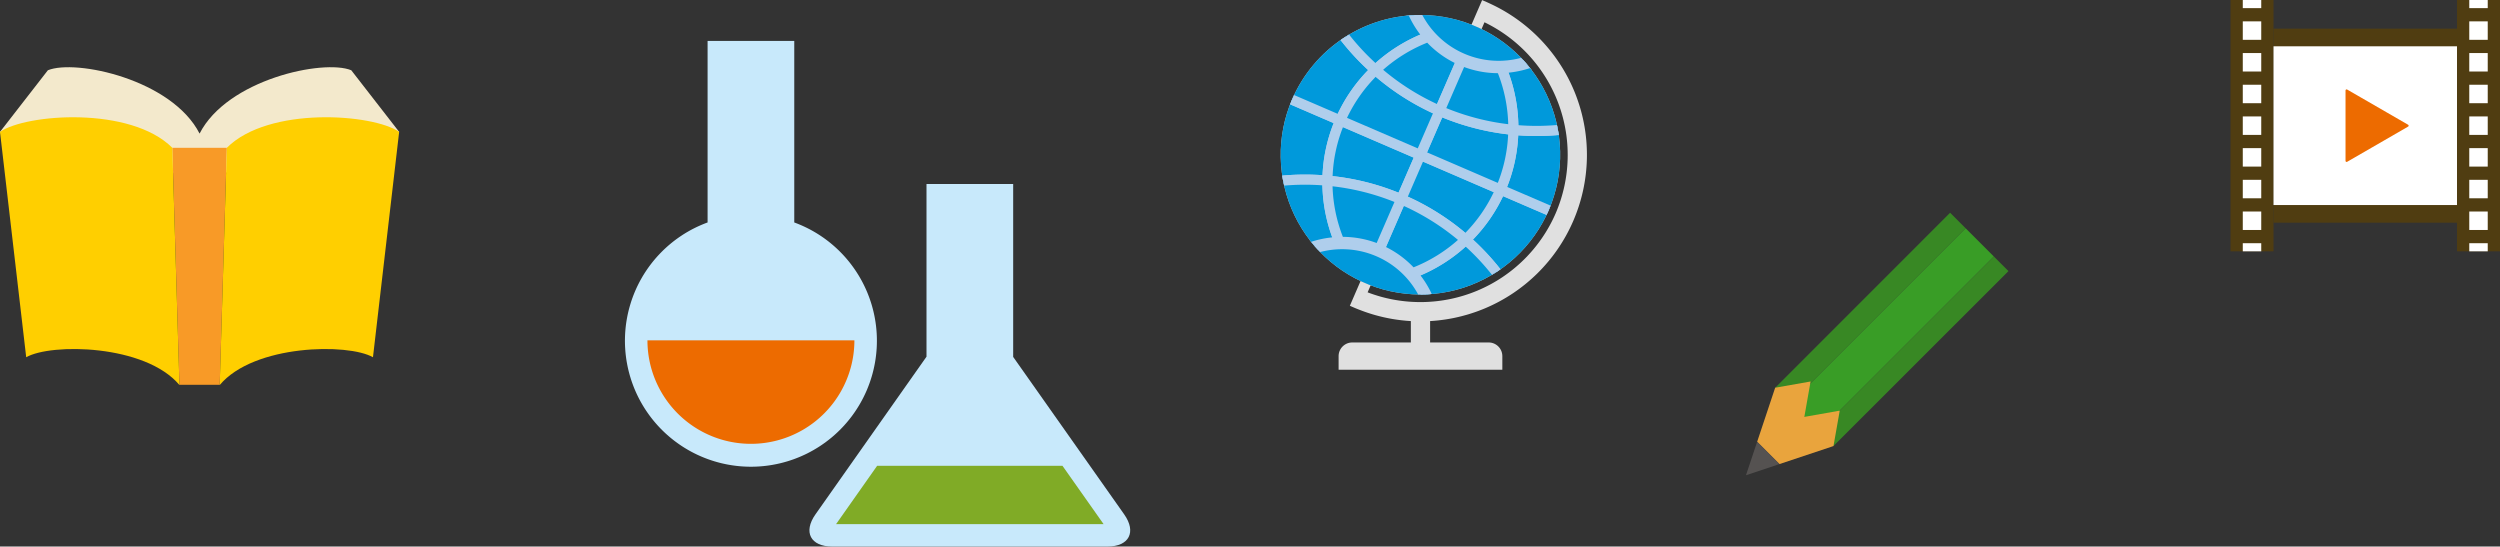
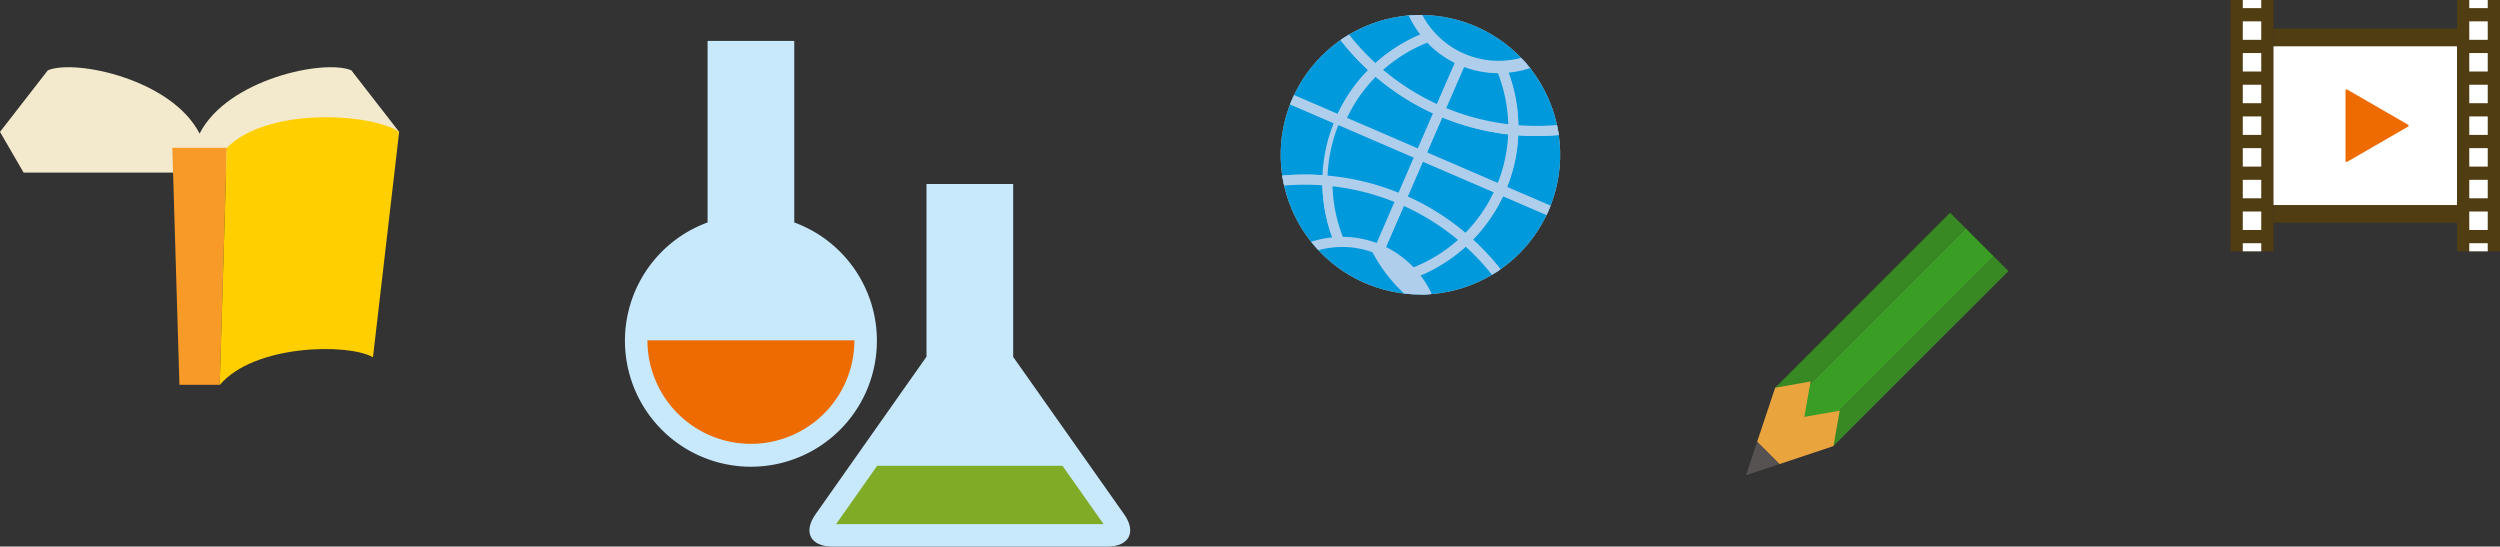
<svg xmlns="http://www.w3.org/2000/svg" width="709" height="155" viewBox="0 0 709 155">
  <rect x="0" y="0" width="709" height="155" fill="#333333" stroke="none" />
  <defs>
    <clipPath id="clip-path">
-       <rect id="長方形_230" data-name="長方形 230" width="90.697" height="104.865" fill="none" />
-     </clipPath>
+       </clipPath>
    <clipPath id="clip-path-2">
      <path id="パス_811" data-name="パス 811" d="M8.6,29.883A39.635,39.635,0,1,0,45.022,5.963,39.665,39.665,0,0,0,8.6,29.883" transform="translate(-5.327 -5.963)" fill="none" />
    </clipPath>
    <clipPath id="clip-path-4">
      <rect id="長方形_258" data-name="長方形 258" width="76.424" height="71.278" fill="none" />
    </clipPath>
    <clipPath id="clip-path-5">
      <rect id="長方形_229" data-name="長方形 229" width="113.2" height="90.131" fill="none" />
    </clipPath>
    <clipPath id="clip-path-6">
      <rect id="長方形_233" data-name="長方形 233" width="143.296" height="143.382" fill="none" />
    </clipPath>
  </defs>
  <g id="illust_bottom" transform="translate(-1684.162 -786.838)">
    <g id="illust_right" transform="translate(2043.54 786.838)">
      <g id="グループ_320" data-name="グループ 320">
        <g id="グループ_315" data-name="グループ 315">
          <g id="グループ_314" data-name="グループ 314" clip-path="url(#clip-path)">
            <path id="パス_772" data-name="パス 772" d="M73.223,1.318C72.7,1.073,72.189.824,71.658.594L70.384.043l-2.168,5.01L35.04,81.723l-2.169,5.012,1.274.549c.531.231,1.066.436,1.6.643A47.217,47.217,0,0,0,73.223,1.318m18.011,59.21A41.83,41.83,0,0,1,37.911,82.918L71.053,6.33a41.813,41.813,0,0,1,20.181,54.2" transform="translate(-9.432 -0.012)" fill="#e0e0e0" />
          </g>
        </g>
        <g id="グループ_317" data-name="グループ 317" transform="translate(3.798 4.252)">
          <g id="グループ_316" data-name="グループ 316" clip-path="url(#clip-path-2)">
            <path id="パス_773" data-name="パス 773" d="M81.2,61.463A38.944,38.944,0,1,1,61.021,10.044,39.063,39.063,0,0,1,81.2,61.463" transform="translate(-5.655 -6.218)" fill="#8e8e8f" />
            <path id="パス_774" data-name="パス 774" d="M81.2,61.463A38.944,38.944,0,1,1,61.021,10.044,39.063,39.063,0,0,1,81.2,61.463Z" transform="translate(-5.655 -6.218)" fill="none" stroke="#c9c9ca" stroke-linecap="round" stroke-linejoin="round" stroke-width="3.829" />
            <path id="パス_775" data-name="パス 775" d="M56.888,2.206A26.473,26.473,0,0,0,71.409,17.751a26.626,26.626,0,0,0,21.463-.16A42.452,42.452,0,0,0,56.888,2.206" transform="translate(-20.122 -4.85)" fill="#0099db" />
            <path id="パス_776" data-name="パス 776" d="M56.888,2.206A26.473,26.473,0,0,0,71.409,17.751a26.626,26.626,0,0,0,21.463-.16A42.452,42.452,0,0,0,56.888,2.206Z" transform="translate(-20.122 -4.85)" fill="none" stroke="#afceec" stroke-linecap="round" stroke-linejoin="round" stroke-width="4.172" />
            <path id="パス_777" data-name="パス 777" d="M36.025,98.368a26.626,26.626,0,0,0-21.315.1A42.432,42.432,0,0,0,50.6,114.073a26.47,26.47,0,0,0-14.57-15.7" transform="translate(-8.019 -31.853)" fill="#0099db" />
-             <path id="パス_778" data-name="パス 778" d="M36.025,98.368a26.626,26.626,0,0,0-21.315.1A42.432,42.432,0,0,0,50.6,114.073,26.47,26.47,0,0,0,36.025,98.368Z" transform="translate(-8.019 -31.853)" fill="none" stroke="#afceec" stroke-linecap="round" stroke-linejoin="round" stroke-width="4.172" />
+             <path id="パス_778" data-name="パス 778" d="M36.025,98.368A42.432,42.432,0,0,0,50.6,114.073,26.47,26.47,0,0,0,36.025,98.368Z" transform="translate(-8.019 -31.853)" fill="none" stroke="#afceec" stroke-linecap="round" stroke-linejoin="round" stroke-width="4.172" />
            <path id="パス_779" data-name="パス 779" d="M21.139,45.1,4.969,38.136v0A42.325,42.325,0,0,0,2.09,62.484a69.007,69.007,0,0,1,15.4-.3A43.727,43.727,0,0,1,21.139,45.1" transform="translate(-4.21 -15.195)" fill="#0099db" />
            <path id="パス_780" data-name="パス 780" d="M21.139,45.1,4.969,38.136v0A42.325,42.325,0,0,0,2.09,62.484a69.007,69.007,0,0,1,15.4-.3A43.727,43.727,0,0,1,21.139,45.1Z" transform="translate(-4.21 -15.195)" fill="none" stroke="#afceec" stroke-linecap="round" stroke-linejoin="round" stroke-width="2.872" />
            <path id="パス_781" data-name="パス 781" d="M32.56,23.217A68.378,68.378,0,0,1,22.234,11.826,42.532,42.532,0,0,0,6.392,30.586l16.17,6.969a43.84,43.84,0,0,1,10-14.337" transform="translate(-5.632 -7.645)" fill="#0099db" />
            <path id="パス_782" data-name="パス 782" d="M32.56,23.217A68.378,68.378,0,0,1,22.234,11.826,42.532,42.532,0,0,0,6.392,30.586l16.17,6.969A43.84,43.84,0,0,1,32.56,23.217Z" transform="translate(-5.632 -7.645)" fill="none" stroke="#afceec" stroke-linecap="round" stroke-linejoin="round" stroke-width="2.872" />
            <path id="パス_783" data-name="パス 783" d="M53.987,11.062a26.707,26.707,0,0,1-5.214-8.808A42.937,42.937,0,0,0,28.608,9.08,68.375,68.375,0,0,0,38.934,20.47a44.459,44.459,0,0,1,15.053-9.409" transform="translate(-12.007 -4.899)" fill="#0099db" />
            <path id="パス_784" data-name="パス 784" d="M53.987,11.062a26.707,26.707,0,0,1-5.214-8.808A42.937,42.937,0,0,0,28.608,9.08,68.375,68.375,0,0,0,38.934,20.47,44.459,44.459,0,0,1,53.987,11.062Z" transform="translate(-12.007 -4.899)" fill="none" stroke="#afceec" stroke-linecap="round" stroke-linejoin="round" stroke-width="2.872" />
            <path id="パス_785" data-name="パス 785" d="M17.757,71.746a69.008,69.008,0,0,0-15.4.3,42.543,42.543,0,0,0,8.81,19.322,26.918,26.918,0,0,1,10.013-2.243,44.1,44.1,0,0,1-3.42-17.378" transform="translate(-4.474 -24.755)" fill="#0099db" />
            <path id="パス_786" data-name="パス 786" d="M17.757,71.746a69.008,69.008,0,0,0-15.4.3,42.543,42.543,0,0,0,8.81,19.322,26.918,26.918,0,0,1,10.013-2.243A44.1,44.1,0,0,1,17.757,71.746Z" transform="translate(-4.474 -24.755)" fill="none" stroke="#afceec" stroke-linecap="round" stroke-linejoin="round" stroke-width="2.872" />
            <path id="パス_787" data-name="パス 787" d="M78.9,89.631A68.113,68.113,0,0,1,89.453,101.26,42.517,42.517,0,0,0,105.3,82.5l-16.492-7.11a43.987,43.987,0,0,1-9.9,14.24" transform="translate(-26.44 -25.885)" fill="#0099db" />
            <path id="パス_788" data-name="パス 788" d="M78.9,89.631A68.113,68.113,0,0,1,89.453,101.26,42.517,42.517,0,0,0,105.3,82.5l-16.492-7.11A43.987,43.987,0,0,1,78.9,89.631Z" transform="translate(-26.44 -25.885)" fill="none" stroke="#afceec" stroke-linecap="round" stroke-linejoin="round" stroke-width="2.872" />
            <path id="パス_789" data-name="パス 789" d="M92.79,68.455l16.492,7.11a42.347,42.347,0,0,0,2.874-24.346,68.394,68.394,0,0,1-15.727.3A43.715,43.715,0,0,1,92.79,68.455" transform="translate(-30.424 -18.949)" fill="#0099db" />
            <path id="パス_790" data-name="パス 790" d="M92.79,68.455l16.492,7.11a42.347,42.347,0,0,0,2.874-24.346,68.394,68.394,0,0,1-15.727.3A43.715,43.715,0,0,1,92.79,68.455Z" transform="translate(-30.424 -18.949)" fill="none" stroke="#afceec" stroke-linecap="round" stroke-linejoin="round" stroke-width="2.872" />
            <path id="パス_791" data-name="パス 791" d="M96.518,43.66a68.4,68.4,0,0,0,15.728-.3,42.562,42.562,0,0,0-8.983-19.528A26.867,26.867,0,0,1,93.1,26.143,43.988,43.988,0,0,1,96.518,43.66" transform="translate(-30.513 -11.09)" fill="#0099db" />
            <path id="パス_792" data-name="パス 792" d="M96.518,43.66a68.4,68.4,0,0,0,15.728-.3,42.562,42.562,0,0,0-8.983-19.528A26.867,26.867,0,0,1,93.1,26.143,43.988,43.988,0,0,1,96.518,43.66Z" transform="translate(-30.513 -11.09)" fill="none" stroke="#afceec" stroke-linecap="round" stroke-linejoin="round" stroke-width="2.872" />
            <path id="パス_793" data-name="パス 793" d="M57.662,104.87a26.626,26.626,0,0,1,5.258,8.966,42.934,42.934,0,0,0,20.437-6.845A68.112,68.112,0,0,0,72.809,95.362a44.307,44.307,0,0,1-15.147,9.508" transform="translate(-20.344 -31.616)" fill="#0099db" />
            <path id="パス_794" data-name="パス 794" d="M57.662,104.87a26.626,26.626,0,0,1,5.258,8.966,42.934,42.934,0,0,0,20.437-6.845A68.112,68.112,0,0,0,72.809,95.362,44.307,44.307,0,0,1,57.662,104.87Z" transform="translate(-20.344 -31.616)" fill="none" stroke="#afceec" stroke-linecap="round" stroke-linejoin="round" stroke-width="2.872" />
            <path id="パス_795" data-name="パス 795" d="M27.6,47.909A43.727,43.727,0,0,0,23.956,64.99a68.768,68.768,0,0,1,20.913,5.271l5.448-12.555Z" transform="translate(-10.672 -17.999)" fill="#0099db" />
-             <path id="パス_796" data-name="パス 796" d="M27.6,47.909A43.727,43.727,0,0,0,23.956,64.99a68.768,68.768,0,0,1,20.913,5.271l5.448-12.555Z" transform="translate(-10.672 -17.999)" fill="none" stroke="#afceec" stroke-linecap="round" stroke-linejoin="round" stroke-width="2.872" />
            <path id="パス_797" data-name="パス 797" d="M53.285,74.2c.054.02.108.042.167.068a68.628,68.628,0,0,1,18.1,11.417,43.984,43.984,0,0,0,9.9-14.24l-22.721-9.8Z" transform="translate(-19.088 -21.942)" fill="#0099db" />
            <path id="パス_798" data-name="パス 798" d="M53.285,74.2c.054.02.108.042.167.068a68.628,68.628,0,0,1,18.1,11.417,43.984,43.984,0,0,0,9.9-14.24l-22.721-9.8Z" transform="translate(-19.088 -21.942)" fill="none" stroke="#afceec" stroke-linecap="round" stroke-linejoin="round" stroke-width="2.872" />
            <path id="パス_799" data-name="パス 799" d="M83.647,66.4a43.715,43.715,0,0,0,3.639-16.936,69.015,69.015,0,0,1-20.746-5.336c-.053-.029-.108-.053-.165-.077L60.926,56.6Z" transform="translate(-21.281 -16.892)" fill="#0099db" />
            <path id="パス_800" data-name="パス 800" d="M83.647,66.4a43.715,43.715,0,0,0,3.639-16.936,69.015,69.015,0,0,1-20.746-5.336c-.053-.029-.108-.053-.165-.077L60.926,56.6Z" transform="translate(-21.281 -16.892)" fill="none" stroke="#afceec" stroke-linecap="round" stroke-linejoin="round" stroke-width="2.872" />
            <path id="パス_801" data-name="パス 801" d="M29.068,42.139l22.716,9.8,5.451-12.549A68.875,68.875,0,0,1,39.066,27.8a43.851,43.851,0,0,0-10,14.337" transform="translate(-12.139 -12.23)" fill="#0099db" />
            <path id="パス_802" data-name="パス 802" d="M29.068,42.139l22.716,9.8,5.451-12.549A68.875,68.875,0,0,1,39.066,27.8,43.851,43.851,0,0,0,29.068,42.139Z" transform="translate(-12.139 -12.23)" fill="none" stroke="#afceec" stroke-linecap="round" stroke-linejoin="round" stroke-width="2.872" />
            <path id="パス_803" data-name="パス 803" d="M43.09,24.015A68.834,68.834,0,0,0,61.259,35.6L67.45,21.344a26.34,26.34,0,0,1-9.307-6.738A44.459,44.459,0,0,0,43.09,24.015" transform="translate(-16.163 -8.443)" fill="#0099db" />
            <path id="パス_804" data-name="パス 804" d="M43.09,24.015A68.834,68.834,0,0,0,61.259,35.6L67.45,21.344a26.34,26.34,0,0,1-9.307-6.738A44.459,44.459,0,0,0,43.09,24.015Z" transform="translate(-16.163 -8.443)" fill="none" stroke="#afceec" stroke-linecap="round" stroke-linejoin="round" stroke-width="2.872" />
            <path id="パス_805" data-name="パス 805" d="M68.569,38.312c.056.024.111.048.164.076a69.027,69.027,0,0,0,20.746,5.336A43.973,43.973,0,0,0,86.06,26.208a26.344,26.344,0,0,1-11.3-2.153Z" transform="translate(-23.474 -11.154)" fill="#0099db" />
            <path id="パス_806" data-name="パス 806" d="M68.569,38.312c.056.024.111.048.164.076a69.027,69.027,0,0,0,20.746,5.336A43.973,43.973,0,0,0,86.06,26.208a26.344,26.344,0,0,1-11.3-2.153Z" transform="translate(-23.474 -11.154)" fill="none" stroke="#afceec" stroke-linecap="round" stroke-linejoin="round" stroke-width="2.872" />
            <path id="パス_807" data-name="パス 807" d="M69.062,90.74a68.63,68.63,0,0,0-18.1-11.417c-.058-.026-.113-.047-.167-.067L44.6,93.509a26.417,26.417,0,0,1,9.312,6.739A44.314,44.314,0,0,0,69.062,90.74" transform="translate(-16.597 -26.994)" fill="#0099db" />
            <path id="パス_808" data-name="パス 808" d="M69.062,90.74a68.63,68.63,0,0,0-18.1-11.417c-.058-.026-.113-.047-.167-.067L44.6,93.509a26.417,26.417,0,0,1,9.312,6.739A44.314,44.314,0,0,0,69.062,90.74Z" transform="translate(-16.597 -26.994)" fill="none" stroke="#afceec" stroke-linecap="round" stroke-linejoin="round" stroke-width="2.872" />
            <path id="パス_809" data-name="パス 809" d="M23.955,71.864a44.1,44.1,0,0,0,3.42,17.378,26.432,26.432,0,0,1,11.3,2.146l6.191-14.253a68.748,68.748,0,0,0-20.913-5.271" transform="translate(-10.672 -24.873)" fill="#0099db" />
            <path id="パス_810" data-name="パス 810" d="M23.955,71.864a44.1,44.1,0,0,0,3.42,17.378,26.432,26.432,0,0,1,11.3,2.146l6.191-14.253A68.748,68.748,0,0,0,23.955,71.864Z" transform="translate(-10.672 -24.873)" fill="none" stroke="#afceec" stroke-linecap="round" stroke-linejoin="round" stroke-width="2.872" />
          </g>
        </g>
        <g id="グループ_319" data-name="グループ 319">
          <g id="グループ_318" data-name="グループ 318" clip-path="url(#clip-path)">
            <path id="パス_812" data-name="パス 812" d="M28.4,143.95v-3.869a3.879,3.879,0,0,1,3.87-3.871H70.962a3.879,3.879,0,0,1,3.872,3.871v3.869Z" transform="translate(-8.149 -39.085)" fill="#e0e0e0" />
            <rect id="長方形_231" data-name="長方形 231" width="5.461" height="10.073" transform="translate(40.738 88.425)" fill="#e0e0e0" />
          </g>
        </g>
      </g>
      <g id="グループ_323" data-name="グループ 323" transform="translate(135.781 60.337)">
        <rect id="長方形_234" data-name="長方形 234" width="70.171" height="11.355" transform="translate(12.654 54) rotate(-45.001)" fill="#399d26" />
        <path id="パス_817" data-name="パス 817" d="M63.8,0,14.186,49.623,18.563,54,68.18,4.381Z" transform="translate(-5.908 0)" fill="#388824" />
        <rect id="長方形_235" data-name="長方形 235" width="70.171" height="5.845" transform="translate(20.68 62.025) rotate(-44.992)" fill="#388824" />
        <path id="パス_818" data-name="パス 818" d="M27.078,100.319l1.772-10.041L18.812,92.051l1.77-10.042L10.539,83.778,5.429,99.106l6.324,6.324Z" transform="translate(-2.261 -34.156)" fill="#e9a43d" />
        <path id="パス_819" data-name="パス 819" d="M0,120.791l9.493-3.16-6.324-6.324Z" transform="translate(0 -46.358)" fill="#555251" />
      </g>
      <g id="グループ_326" data-name="グループ 326" transform="translate(273.197)">
        <rect id="長方形_236" data-name="長方形 236" width="12.192" height="71.278" fill="#503d11" />
        <rect id="長方形_237" data-name="長方形 237" width="52.04" height="55.022" transform="translate(12.193 8.128)" fill="#503d11" />
        <rect id="長方形_238" data-name="長方形 238" width="52.04" height="45.018" transform="translate(12.193 13.13)" fill="#fff" />
        <rect id="長方形_239" data-name="長方形 239" width="5.237" height="2.305" transform="translate(3.478 68.973)" fill="#fff" />
        <rect id="長方形_240" data-name="長方形 240" width="5.237" height="5.237" transform="translate(3.478 59.985)" fill="#fff" />
        <rect id="長方形_241" data-name="長方形 241" width="5.237" height="5.237" transform="translate(3.478 50.997)" fill="#fff" />
        <rect id="長方形_242" data-name="長方形 242" width="5.237" height="5.237" transform="translate(3.478 42.009)" fill="#fff" />
        <rect id="長方形_243" data-name="長方形 243" width="5.237" height="5.237" transform="translate(3.478 33.021)" fill="#fff" />
        <rect id="長方形_244" data-name="長方形 244" width="5.237" height="5.237" transform="translate(3.478 24.033)" fill="#fff" />
        <rect id="長方形_245" data-name="長方形 245" width="5.237" height="5.237" transform="translate(3.478 15.045)" fill="#fff" />
        <rect id="長方形_246" data-name="長方形 246" width="5.237" height="5.237" transform="translate(3.478 6.057)" fill="#fff" />
        <rect id="長方形_247" data-name="長方形 247" width="5.237" height="2.305" transform="translate(3.478)" fill="#fff" />
        <rect id="長方形_248" data-name="長方形 248" width="12.193" height="71.278" transform="translate(64.232)" fill="#503d11" />
        <rect id="長方形_249" data-name="長方形 249" width="5.237" height="2.305" transform="translate(67.71 68.973)" fill="#fff" />
        <rect id="長方形_250" data-name="長方形 250" width="5.237" height="5.237" transform="translate(67.71 59.985)" fill="#fff" />
        <rect id="長方形_251" data-name="長方形 251" width="5.237" height="5.237" transform="translate(67.71 50.997)" fill="#fff" />
        <rect id="長方形_252" data-name="長方形 252" width="5.237" height="5.237" transform="translate(67.71 42.009)" fill="#fff" />
        <rect id="長方形_253" data-name="長方形 253" width="5.237" height="5.237" transform="translate(67.71 33.021)" fill="#fff" />
        <rect id="長方形_254" data-name="長方形 254" width="5.237" height="5.237" transform="translate(67.71 24.033)" fill="#fff" />
        <rect id="長方形_255" data-name="長方形 255" width="5.237" height="5.237" transform="translate(67.71 15.045)" fill="#fff" />
        <rect id="長方形_256" data-name="長方形 256" width="5.237" height="5.237" transform="translate(67.71 6.057)" fill="#fff" />
        <rect id="長方形_257" data-name="長方形 257" width="5.237" height="2.305" transform="translate(67.71)" fill="#fff" />
        <g id="グループ_325" data-name="グループ 325">
          <g id="グループ_324" data-name="グループ 324" clip-path="url(#clip-path-4)">
            <path id="パス_820" data-name="パス 820" d="M74.474,51.585,57.2,41.61a.31.31,0,0,0-.465.269V61.828a.31.31,0,0,0,.465.269l17.276-9.975a.31.31,0,0,0,0-.537" transform="translate(-24.118 -16.214)" fill="#ed6b00" />
          </g>
        </g>
      </g>
    </g>
    <g id="illust_left" transform="translate(1684.162 798.456)">
      <g id="グループ_313" data-name="グループ 313" transform="translate(0 7.447)">
        <g id="グループ_312" data-name="グループ 312" clip-path="url(#clip-path-5)">
          <path id="パス_768" data-name="パス 768" d="M99.618.855C91.717-2.362,64.443,3.466,56.6,18.82,48.758,3.466,21.484-2.362,13.582.855L0,18.338,6.7,29.887h99.8l6.7-11.549Z" transform="translate(0 0)" fill="#f3e9cc" />
          <path id="パス_769" data-name="パス 769" d="M82.46,99.491H71.035L69.018,32.275h15.46Z" transform="translate(-20.148 -9.422)" fill="#f89a27" />
          <path id="パス_770" data-name="パス 770" d="M131.464,88.1c-7.02-4.023-33.752-3.69-43.463,7.882L90.02,28.7c11.869-11.869,41.491-9.647,48.87-4.515Z" transform="translate(-25.69 -5.851)" fill="#ffcf00" />
-           <path id="パス_771" data-name="パス 771" d="M7.43,88.1c7.016-4.023,33.75-3.69,43.46,7.882L48.869,28.7C37,16.834,7.38,19.056,0,24.189Z" transform="translate(0 -5.851)" fill="#ffcf00" />
        </g>
      </g>
      <g id="グループ_322" data-name="グループ 322" transform="translate(177.237)">
        <g id="グループ_321" data-name="グループ 321" clip-path="url(#clip-path-6)">
          <path id="パス_813" data-name="パス 813" d="M141.592,134.413,110.1,89.748V40.716H85.52V89.683l-31.5,44.726c-3.531,5.012-1.393,9.116,4.754,9.115l78.065,0c6.142,0,8.282-4.1,4.749-9.114" transform="translate(0 -0.145)" fill="#c8e9fb" />
          <path id="パス_814" data-name="パス 814" d="M48.016,51.471V0L23.435,0V51.471a35.727,35.727,0,1,0,24.581,0" fill="#c8e9fb" />
          <path id="パス_815" data-name="パス 815" d="M65.072,85.208a29.347,29.347,0,0,1-58.694,0" transform="translate(0 -0.303)" fill="#ed6b00" />
          <path id="パス_816" data-name="パス 816" d="M71.523,120.907l-11.65,16.546,75.868,0-11.666-16.549Z" transform="translate(0 -0.43)" fill="#80ab26" />
        </g>
      </g>
    </g>
  </g>
</svg>